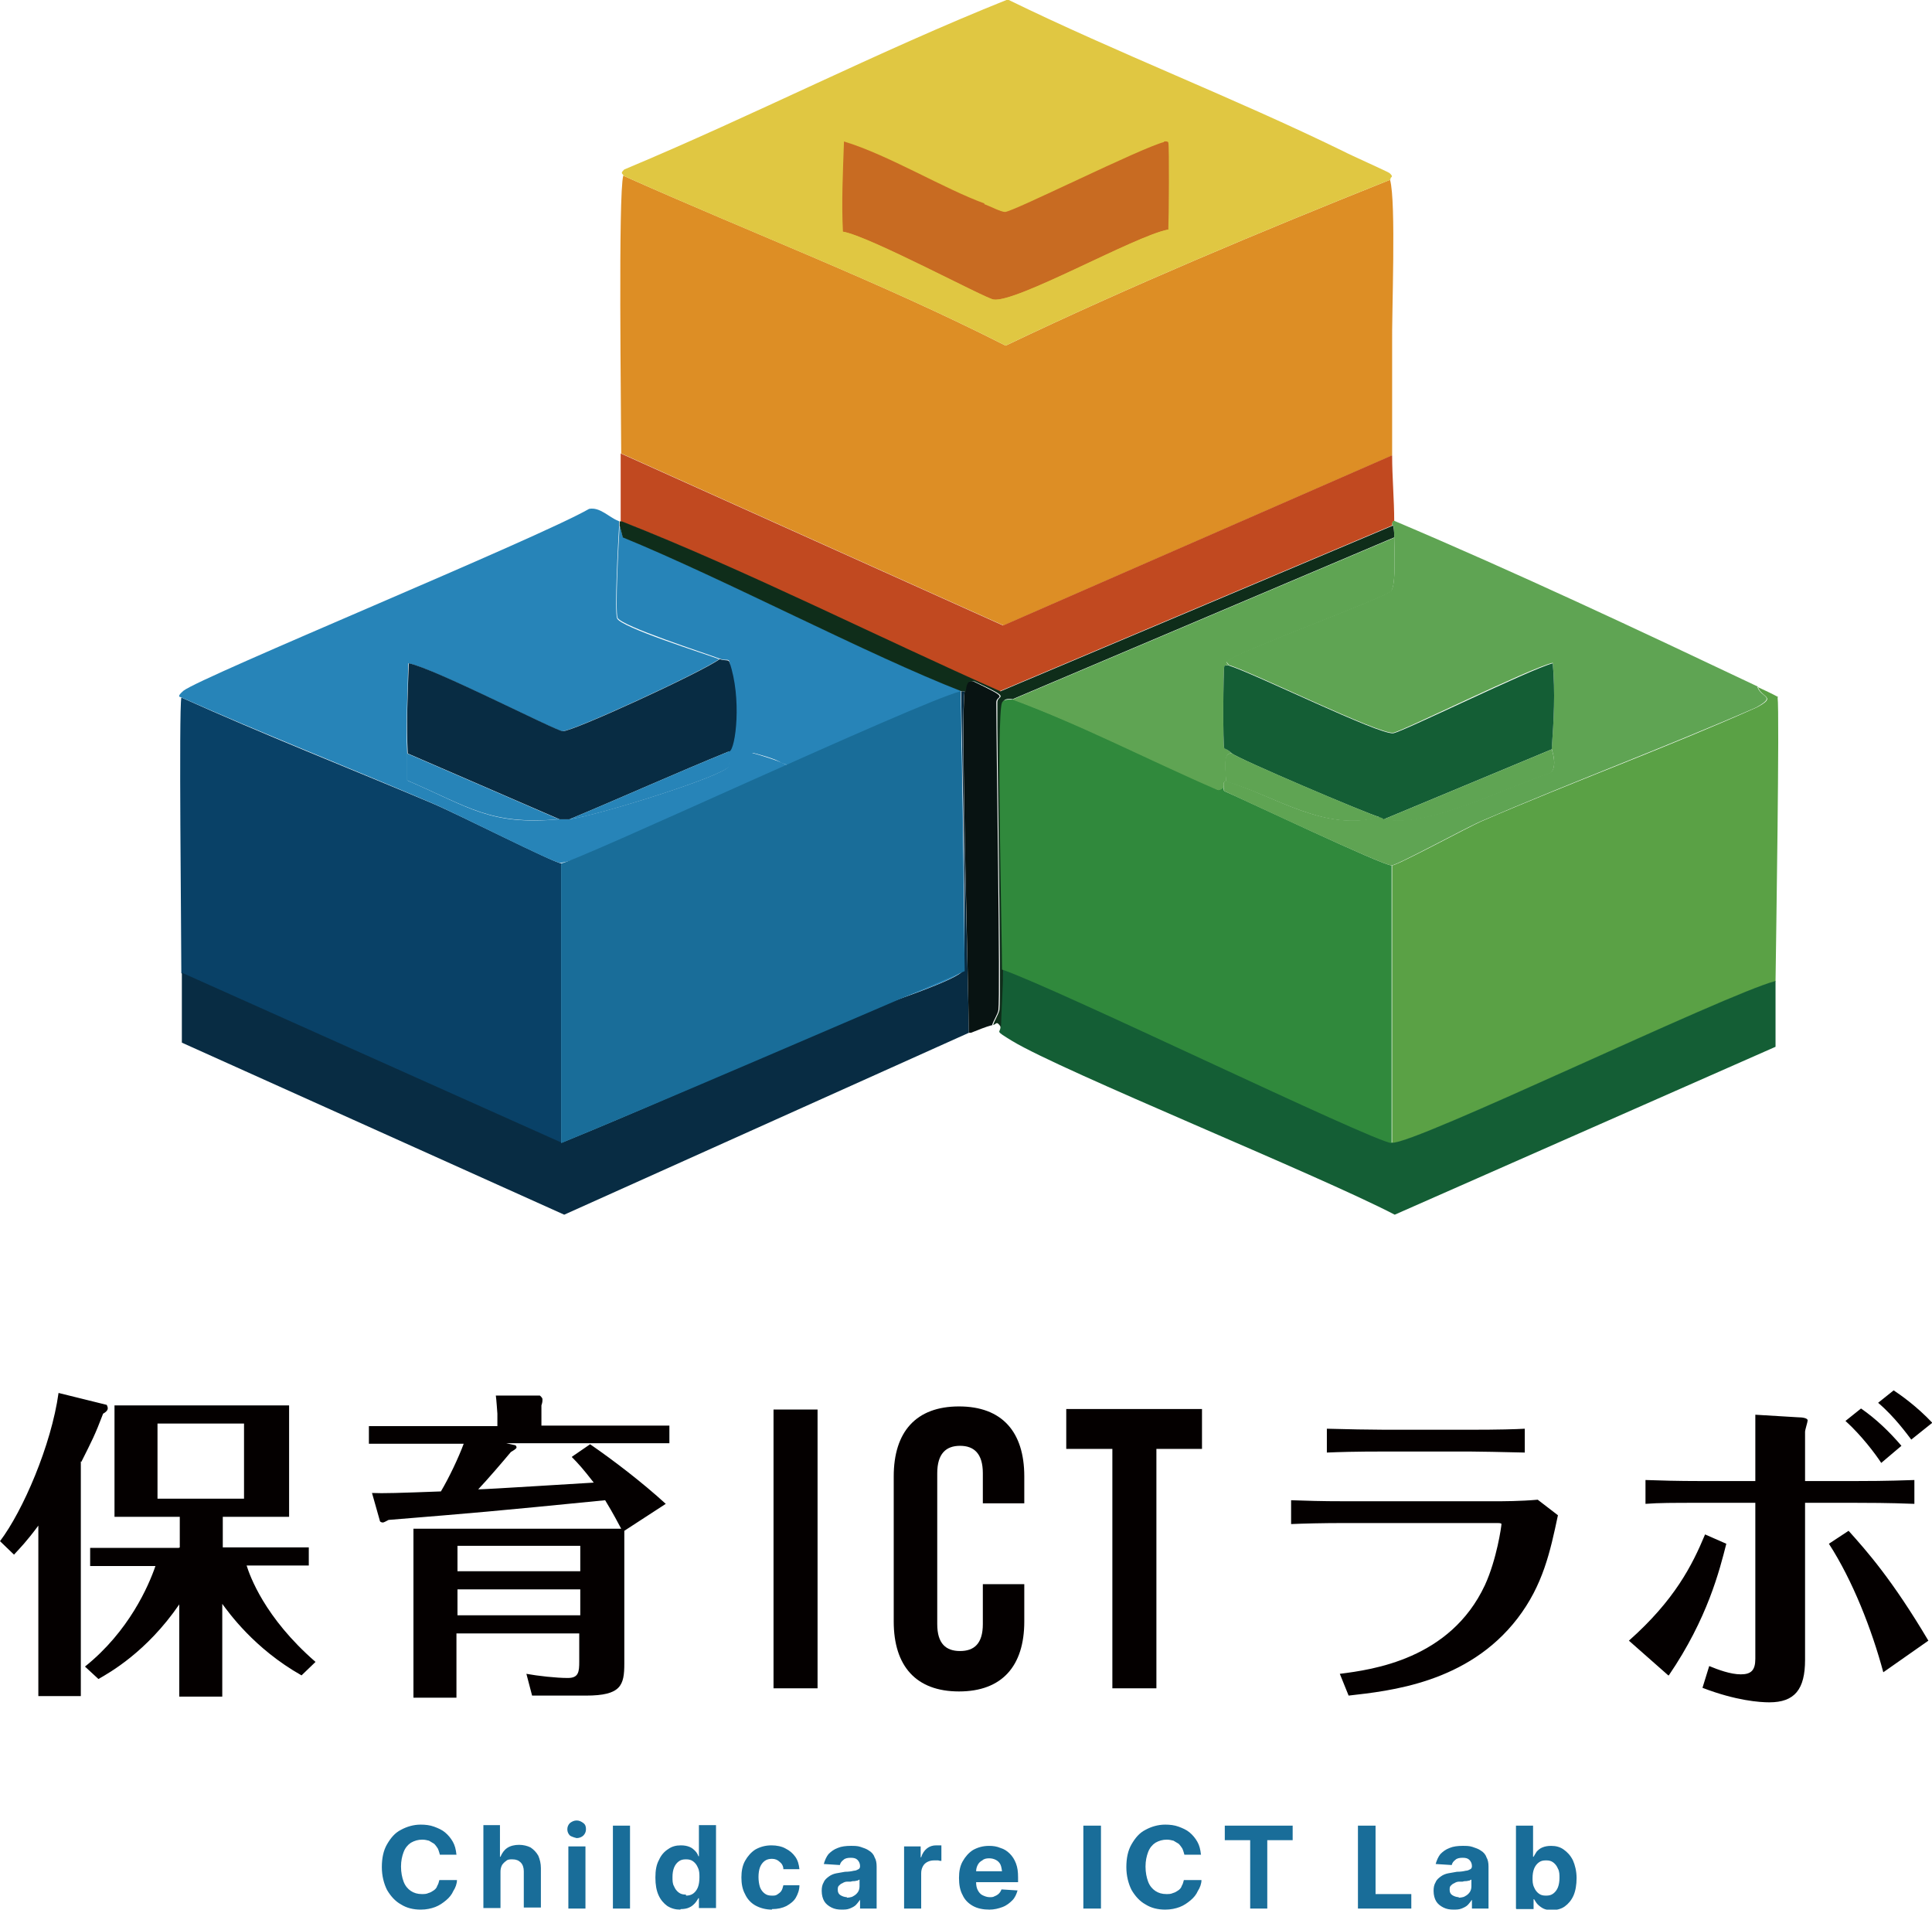
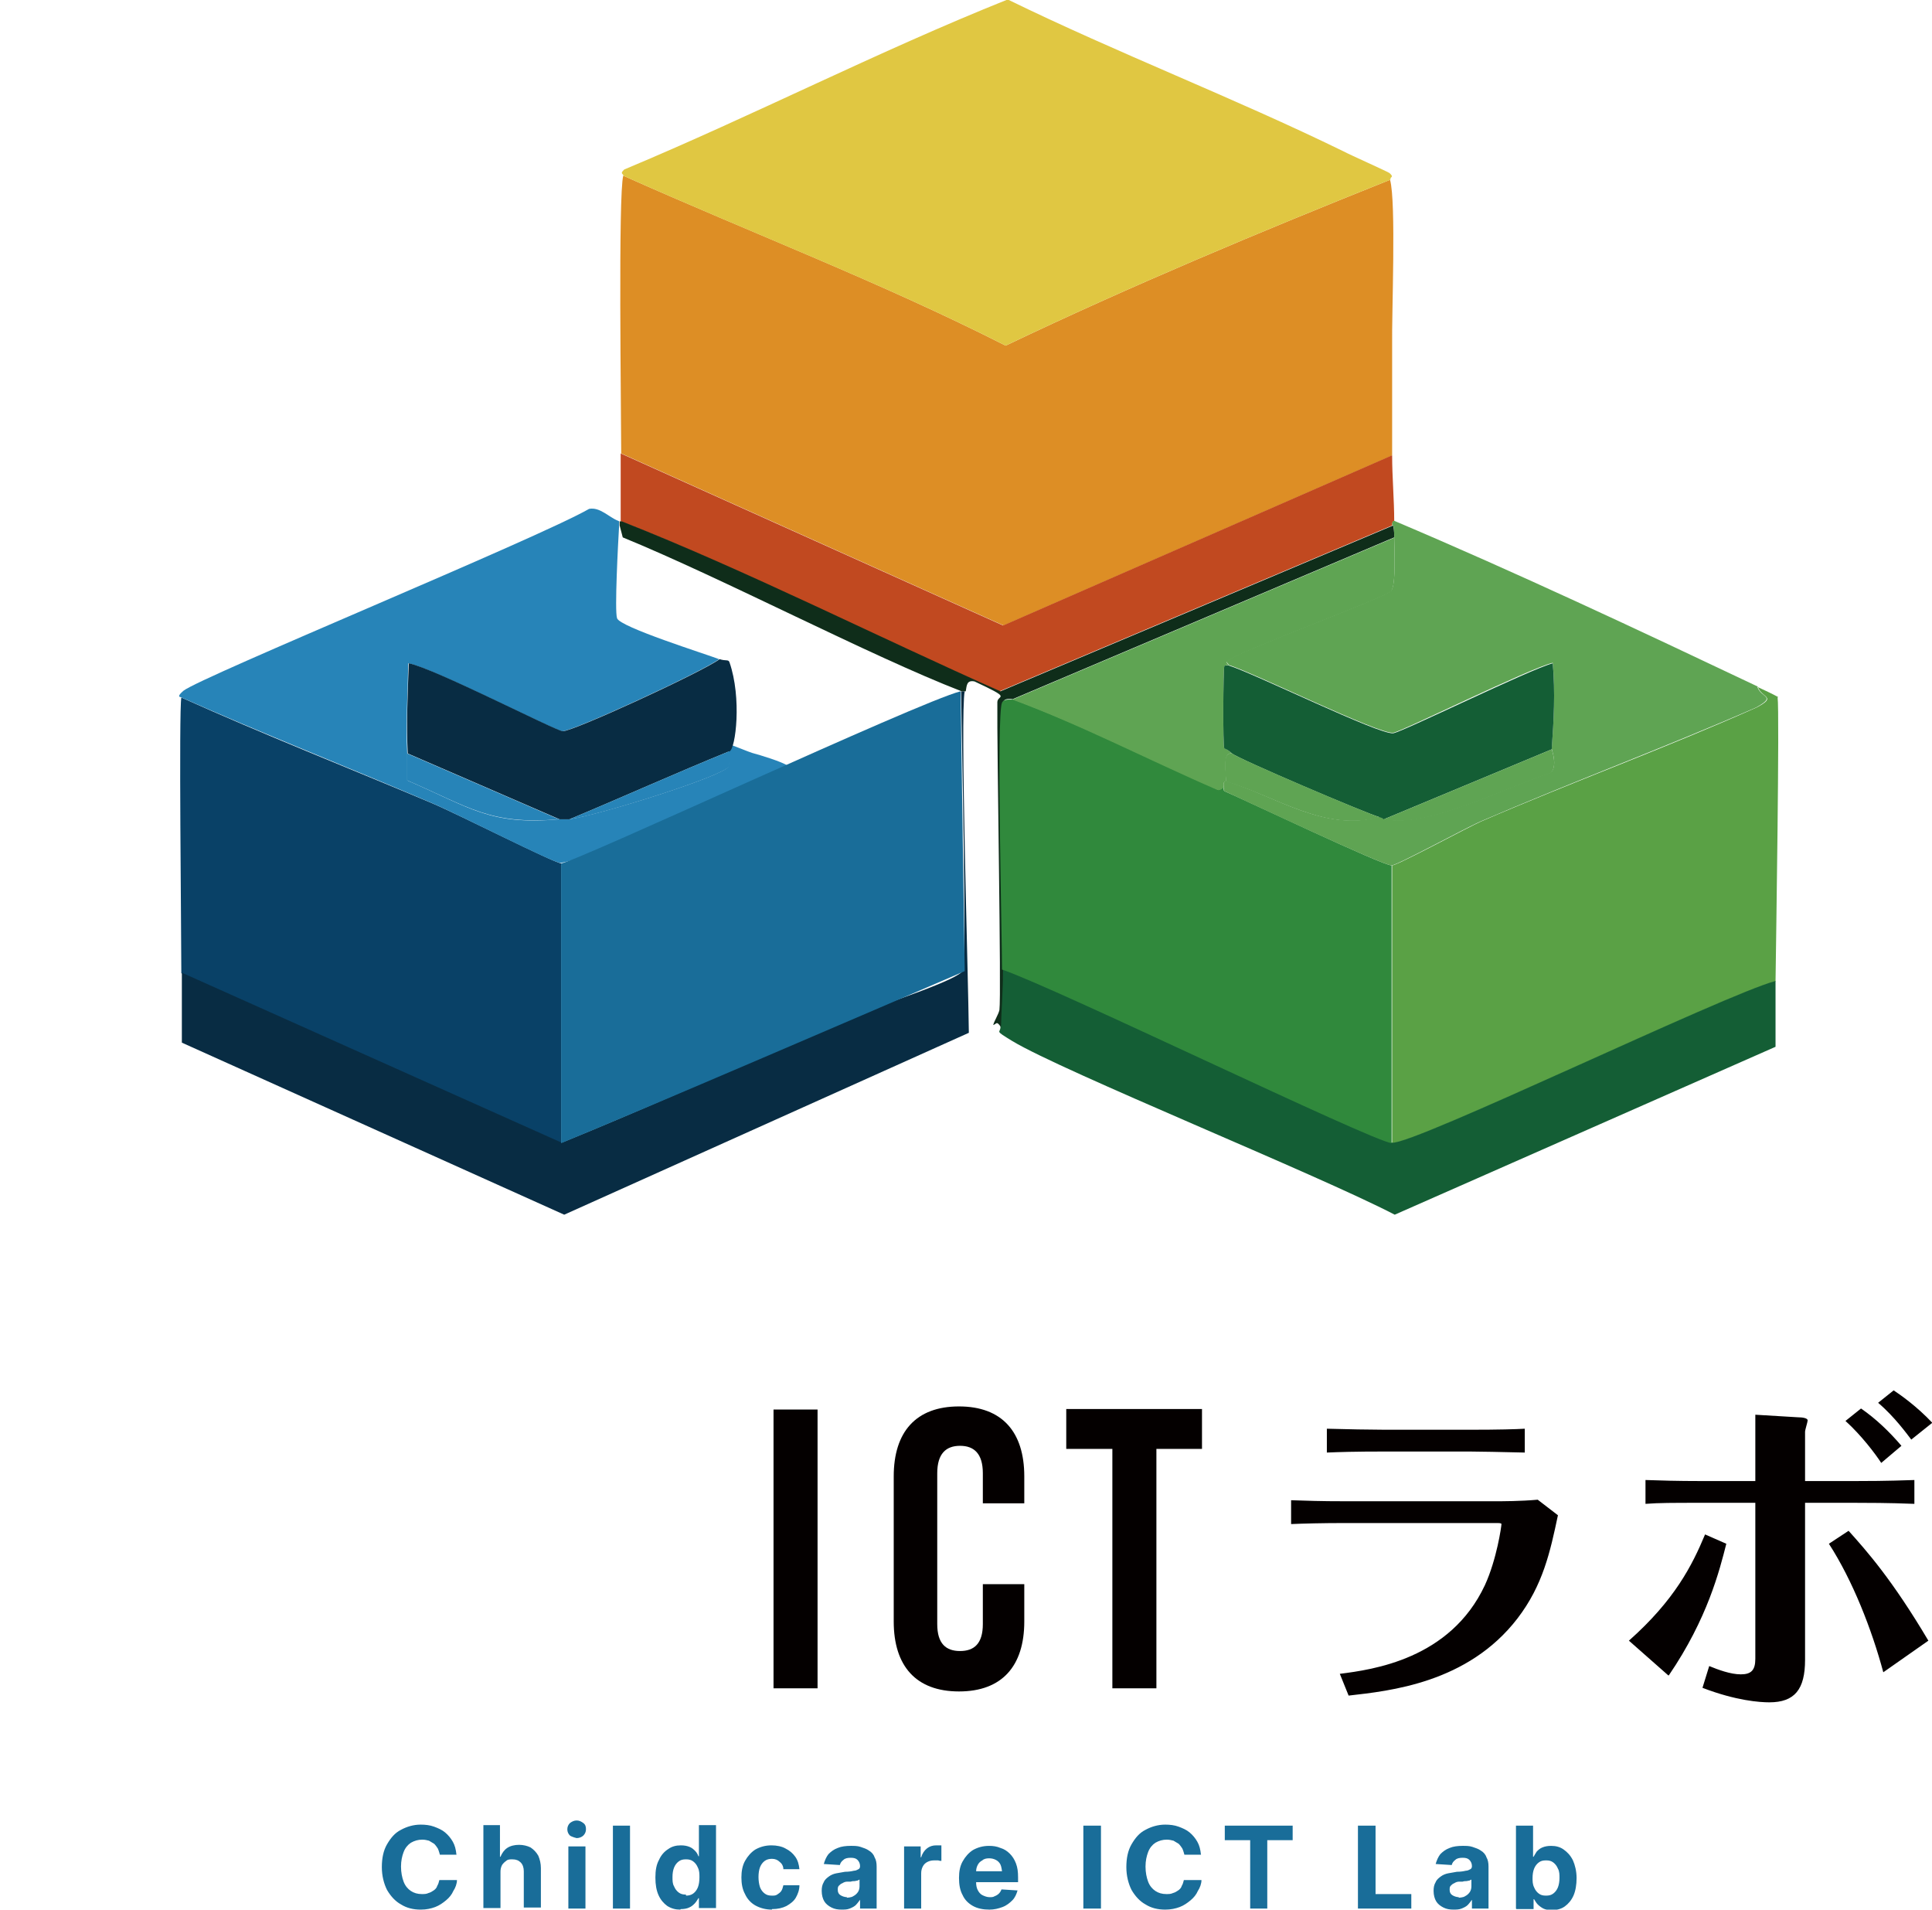
<svg xmlns="http://www.w3.org/2000/svg" id="_レイヤー_2" viewBox="0 0 37.29 36.85">
  <defs>
    <style>.cls-1{fill:#e0c742;}.cls-2{fill:#5fa453;}.cls-3{fill:#094167;}.cls-4{fill:#c14920;}.cls-5{fill:#081312;}.cls-6{fill:#196d99;}.cls-7{fill:#dd8e25;}.cls-8{fill:#082c43;}.cls-9{fill:#c86b22;}.cls-10{fill:#040000;}.cls-11{fill:#2784b8;}.cls-12{fill:#145e35;}.cls-13{fill:#5aa145;}.cls-14{fill:#0f2d1a;}.cls-15{fill:#30893c;}</style>
  </defs>
  <g id="_レイヤー_1-2">
    <path class="cls-7" d="M26.83,3.47c.12.44.03,2.57.04,3.2,0,.71,0,1.41,0,2.12l-7.5,3.28-7.38-3.32c0-.78-.06-5.01.04-5.36,2.46,1.1,4.98,2.06,7.38,3.28,2.43-1.16,4.92-2.2,7.42-3.2Z" />
    <path class="cls-4" d="M26.87,8.79c0,.42.04.85.04,1.27,0,0-.04-.02-.04.08l-7.58,3.2c-2.37-1.04-4.92-2.34-7.31-3.28v-1.31l7.38,3.32,7.5-3.28Z" />
    <path class="cls-1" d="M26.83,3.47c-2.5,1-4.99,2.04-7.42,3.2-2.4-1.22-4.93-2.18-7.38-3.28.01-.04-.08-.03.02-.12,2.49-1.04,4.9-2.28,7.4-3.28,2.13,1.04,4.35,1.89,6.48,2.93.13.07.85.39.89.42.1.09,0,.07.02.12Z" />
-     <path class="cls-9" d="M19,3.93c.11.04.33.16.4.15.17-.01,2.62-1.24,3.07-1.35,0,0,.07-.01.08.02.02.08.01,1.45,0,1.68-.66.13-2.93,1.42-3.37,1.35-.16-.02-2.41-1.23-2.91-1.31-.03-.57,0-1.16.02-1.74.86.26,1.92.91,2.72,1.2Z" />
    <path class="cls-1" d="M22.47,2.74c-.44.11-2.9,1.34-3.07,1.35-.08,0-.29-.11-.4-.15,0-.04,0-.09,0-.1-.09-.11-2.29-.96-2.58-1.2.43-.14,2.72-1.27,2.87-1.29.36-.05,1.7.69,2.12.89.24.11.96.31,1.06.5Z" />
    <path class="cls-1" d="M22.55,4.43c-.01.3.07.46-.1.58-.16.12-2.43.84-3.01.89-.06,0-1.1,0-1.16,0-.11-.01-1.98-.8-2.02-.91-.02-.05,0-.38,0-.52.5.08,2.75,1.29,2.91,1.31.44.07,2.72-1.22,3.37-1.35Z" />
    <path class="cls-3" d="M10.83,16.66v5.4l-7.33-3.28c0-.76-.05-5.06,0-5.32,1.6.72,3.23,1.36,4.84,2.04.54.23,2.35,1.15,2.49,1.16Z" />
    <path class="cls-11" d="M11.95,10.06v.08c-.02.33-.09,1.65-.04,1.79.05.17,1.71.69,1.97.79-.34.25-2.86,1.41-3.03,1.39-.16-.02-2.49-1.22-2.97-1.31-.01.57-.05,1.16-.02,1.74,0,.17,0,.35,0,.52,1.21.52,1.59.87,2.93.75.06,0,.13,0,.19,0,.55-.07,3.01-.84,3.08-1.02.02-.04-.01-.2,0-.29.01,0-.05-.1.06-.12.02,0,.33.13.4.15.15.04.58.17.69.25-.62.67-4.16,1.88-4.4,1.87-.14,0-1.95-.93-2.49-1.16-1.61-.69-3.24-1.33-4.84-2.04,0,0-.08,0,.06-.12.34-.27,6.84-2.94,7.83-3.51.21-.04.38.16.56.23Z" />
    <path class="cls-8" d="M18.62,13.34c-.09.43.07,5.53.08,6.59l-7.81,3.51-7.38-3.32v-1.35l7.33,3.28c1.45-.59,2.88-1.23,4.32-1.85.52-.22,1.04-.47,1.56-.69.28-.12,1.82-.61,1.87-.79.07-.26-.03-4.65-.04-5.38.01,0,.05,0,.08,0Z" />
-     <path class="cls-5" d="M19.16,19.78c-.13.03-.29.1-.42.15-.01,0-.03,0-.04,0-.01-1.06-.16-6.17-.08-6.59.03-.12.03-.23.17-.19.75.36.44.25.44.4,0,.9.08,5.64.04,5.94-.01.08-.1.21-.12.29Z" />
-     <path class="cls-11" d="M18.54,13.34c.01.73.11,5.12.04,5.38-.05.18-1.59.67-1.87.79-.52.22-1.04.47-1.56.69,0-.04.07-.07.08-.1.06-.26.08-5.03,0-5.28-.02-.08-.15-.09-.15-.1-.12-.08-.39-.15-.54-.19-.19,0-.46.01-.5-.08-.04-.09.08-1.55.04-1.68-.02-.07-.07-.01-.19-.06-.26-.1-1.91-.63-1.97-.79-.05-.14.02-1.47.04-1.79l.06.23c1.92.79,4.76,2.28,6.54,2.97Z" />
    <path class="cls-6" d="M18.62,18.74c-1.44.62-6.34,2.73-7.79,3.32v-5.4c.23,0,6.89-3.11,7.71-3.32l.08,5.4Z" />
    <path class="cls-8" d="M14.07,14.5c-1.03.42-2.05.88-3.08,1.31-.06,0-.13,0-.19,0l-2.93-1.27c-.03-.57,0-1.16.02-1.74.48.09,2.81,1.29,2.97,1.31.17.02,2.69-1.14,3.03-1.39.12.04.17,0,.19.06.24.69.12,1.67,0,1.72Z" />
    <path class="cls-11" d="M10.79,15.81c-1.34.11-1.72-.23-2.93-.75,0-.17,0-.35,0-.52l2.93,1.27Z" />
    <path class="cls-11" d="M14.07,14.5c-.01.09.02.25,0,.29-.08.18-2.53.95-3.08,1.02,1.03-.43,2.05-.89,3.08-1.31Z" />
    <path class="cls-13" d="M34.31,13.46c.04.27-.03,4.71-.04,5.48-.96.25-7,3.17-7.4,3.12v-5.36c.1,0,1.47-.74,1.72-.85,1.76-.76,3.57-1.42,5.32-2.2.39-.21.1-.18.02-.39.13.06.26.12.39.19Z" />
    <path class="cls-12" d="M26.87,22.05c.4.05,6.44-2.87,7.4-3.12,0,.42,0,.85,0,1.27l-7.35,3.24c-1.5-.78-6.4-2.76-7.38-3.35-.36-.22-.23-.15-.23-.27,0-.37.04-.74.04-1.12,1.01.34,7.11,3.3,7.52,3.35Z" />
    <path class="cls-14" d="M26.87,10.14s.04-.05.04.23l-7.36,3.12c-.07,0-.16-.02-.19.06-.11.23,0,4.5,0,5.15,0,.38-.03.75-.04,1.12-.09-.13-.08-.06-.15-.04.02-.08.1-.2.12-.29.04-.29-.05-5.04-.04-5.94,0-.15.31-.05-.44-.4-.15-.03-.15.07-.17.19-.03,0-.06,0-.08,0-1.78-.69-4.61-2.18-6.54-2.97l-.06-.23v-.08s.03,0,.04,0c2.39.94,4.94,2.23,7.31,3.28l7.58-3.2Z" />
    <path class="cls-15" d="M19.54,13.49c1.35.5,2.63,1.16,3.95,1.74.06.03.12-.05.13-.04,0,0-.02.06.02.08.42.18,3.04,1.43,3.22,1.43v5.36c-.41-.05-6.51-3.01-7.52-3.35,0-.65-.11-4.91,0-5.15.03-.07.13-.06.19-.06Z" />
    <path class="cls-2" d="M33.92,13.26c.08.21.37.17-.02.39-1.76.77-3.56,1.44-5.32,2.2-.24.1-1.62.85-1.72.85-.18,0-2.8-1.24-3.22-1.43-.04-.02-.01-.07-.02-.08-.02-.13.04-.11.04-.12.98.3,1.91.99,2.97.69.03.01.04.03.08.04.8.2,2.39-.63,3.22-.89.14-.13.02-.44.02-.46.04-.55.07-1.1.02-1.66-.46.11-2.92,1.33-3.08,1.35-.28.03-2.67-1.15-3.18-1.31.01-.03-.06-.04-.02-.08.17-.17,3.05-1.22,3.16-1.35.1-.11.06-.84.06-1.04,0-.28-.04-.22-.04-.23,0-.1.04-.07.04-.08,2.36,1,4.7,2.1,7.02,3.2Z" />
    <path class="cls-2" d="M26.91,10.37c0,.2.04.93-.06,1.04-.12.13-2.99,1.18-3.16,1.35-.04.04.03.05.02.08,0,0-.07-.01-.08.02-.02.08-.03,1.51,0,1.58,0,0,.04,0,.15.1-.2-.03-.1.39-.12.54,0,0-.06-.02-.04.12-.02,0-.07.07-.13.04-1.32-.57-2.6-1.24-3.95-1.74l7.36-3.12Z" />
    <path class="cls-12" d="M29.95,14.46l-3.24,1.35s-.04-.03-.08-.04c-.28-.08-2.74-1.13-2.85-1.23-.11-.1-.15-.09-.15-.1-.03-.07-.02-1.5,0-1.58,0-.03.07-.01.08-.02.51.16,2.9,1.34,3.18,1.31.17-.02,2.63-1.23,3.08-1.35.05.56.02,1.1-.02,1.66Z" />
    <path class="cls-2" d="M23.78,14.54c.12.1,2.58,1.15,2.85,1.23-1.06.29-1.99-.4-2.97-.69.01-.15-.09-.57.12-.54Z" />
    <path class="cls-2" d="M26.71,15.81l3.24-1.35s.12.33-.02.46c-.83.26-2.42,1.09-3.22.89Z" />
-     <path class="cls-10" d="M3.47,29.86v-.59h-1.26v-2.15h3.37v2.15h-1.28v.59h1.66v.35h-1.2c.06.19.34,1,1.33,1.86l-.27.26c-.92-.52-1.41-1.22-1.53-1.38v1.79h-.83v-1.78c-.63.92-1.35,1.32-1.56,1.44l-.26-.24c.85-.68,1.23-1.56,1.36-1.94h-1.26v-.35h1.71ZM4.71,28.92v-1.45h-1.67v1.45h1.67ZM1.56,28.2v4.53h-.82v-3.29c-.23.31-.35.43-.47.56l-.27-.26c.44-.58.99-1.85,1.13-2.86l.93.23s.02.04.02.06,0,.06-.09.11c-.16.42-.21.51-.42.93ZM11.04,28.11l.35-.24c.45.31,1,.73,1.46,1.15l-.8.52v2.56c0,.42-.06.62-.74.62h-1.04l-.11-.42c.22.04.57.08.8.08.21,0,.22-.12.22-.32v-.54h-2.37v1.24h-.83v-3.26h4.01c-.06-.11-.14-.27-.31-.55-2.22.22-2.47.24-4.18.38-.04.02-.09.05-.11.05s-.06-.01-.06-.04l-.15-.53c.21.01.53,0,1.33-.03.16-.27.34-.65.44-.92h-1.83v-.34h2.48v-.24s-.02-.29-.03-.35h.85s.05.04.05.07c0,.04,0,.06-.02.12v.39h2.47v.34h-3.15l.18.04s.02.02.02.04c0,.03-.08.07-.11.09-.15.18-.45.53-.63.72.17,0,1.86-.11,2.23-.13-.21-.27-.3-.37-.42-.49ZM11.2,31.17v-.5h-2.37v.5h2.37ZM8.83,29.83v.49h2.37v-.49h-2.37Z" />
    <path class="cls-10" d="M14.93,32.58v-5.38h.85v5.38h-.85ZM18.97,30.57h.8v.72c0,.86-.43,1.35-1.26,1.35s-1.26-.49-1.26-1.35v-2.8c0-.86.43-1.35,1.26-1.35s1.26.49,1.26,1.35v.52h-.8v-.58c0-.38-.17-.53-.44-.53s-.44.15-.44.53v2.91c0,.38.17.52.44.52s.44-.14.44-.52v-.77ZM20.58,27.96v-.77h2.62v.77h-.88v4.62h-.85v-4.62h-.88Z" />
    <path class="cls-10" d="M24.92,29.41v-.46c.33.01.53.02,1.06.02h2.86c.17,0,.5,0,.84-.03l.39.3c-.15.71-.29,1.35-.78,1.99-.96,1.25-2.47,1.4-3.26,1.49l-.17-.42c.63-.08,2.13-.28,2.8-1.71.23-.5.32-1.14.32-1.18,0-.02-.06-.02-.07-.02h-2.93c-.47,0-.83.01-1.06.02ZM29.43,27.57v.46c-.45-.01-.88-.02-1.07-.02h-1.6c-.63,0-.91.01-1.15.02v-.46c.33.01.88.02,1.13.02h1.6c.61,0,.92-.01,1.09-.02ZM36.7,27.9l-.39.33c-.11-.17-.38-.53-.69-.81l.3-.24c.29.2.55.45.78.72ZM32.2,32.33l-.76-.67c.88-.78,1.22-1.45,1.47-2.05l.41.18c-.13.51-.36,1.44-1.11,2.54ZM37.22,31.66l-.87.61c-.22-.82-.59-1.77-1.05-2.48l.38-.25c.35.39.84.94,1.54,2.12ZM37.29,27.46l-.4.32c-.07-.09-.32-.44-.64-.71l.3-.24c.12.08.44.3.75.63ZM33.88,28.58v-.63c0-.29,0-.53,0-.65l.83.05c.06,0,.18.01.18.06,0,.03-.05.18-.05.22v.95h.96c.18,0,.61,0,1.15-.02v.46c-.49-.02-.95-.02-1.13-.02h-.98v3.03c0,.57-.2.82-.69.82-.18,0-.64-.03-1.29-.28l.13-.42c.17.07.41.16.61.16s.28-.08.28-.3v-3.01h-1.05c-.55,0-.81,0-1.07.02v-.46c.29.01.61.02,1.07.02h1.05Z" />
    <path class="cls-6" d="M8.83,35.79h-.34s-.02-.08-.04-.12c-.02-.03-.04-.06-.07-.09-.03-.02-.07-.04-.1-.06-.04-.01-.08-.02-.13-.02-.08,0-.15.02-.22.06-.06.04-.11.1-.14.18-.03.08-.05.17-.05.28s.02.21.05.29c.03.08.08.14.14.18.06.04.13.06.21.06.05,0,.09,0,.13-.02.04-.01.07-.03.1-.05.03-.02.06-.05.07-.09.02-.03.03-.07.04-.11h.34c0,.07-.03.15-.07.21-.03.07-.08.13-.14.18-.06.05-.13.1-.21.13-.08.03-.17.05-.28.05-.14,0-.27-.03-.38-.1-.11-.06-.2-.16-.27-.28-.06-.12-.1-.27-.1-.44s.03-.32.1-.44c.07-.12.15-.22.27-.28.11-.06.24-.1.38-.1.09,0,.18.01.26.04.08.03.15.06.21.11.06.05.11.11.15.18.04.07.06.15.07.25ZM9.66,36.13v.69h-.33v-1.6h.32v.61h.01c.03-.07.07-.13.13-.17.06-.04.14-.06.23-.06.08,0,.16.02.22.05.06.04.11.09.15.16.03.07.05.15.05.24v.76h-.33v-.7c0-.07-.02-.13-.06-.17-.04-.04-.09-.06-.16-.06-.05,0-.09,0-.12.03-.03.02-.06.05-.08.08-.02.04-.03.08-.03.13ZM10.97,36.83v-1.2h.33v1.2h-.33ZM11.13,35.47s-.09-.02-.13-.05c-.03-.03-.05-.07-.05-.12s.02-.09.05-.12c.04-.03.08-.05.13-.05s.09.02.13.05c.04.03.05.07.05.12s-.02.09-.05.12c-.03.03-.08.05-.13.05ZM12.16,35.23v1.6h-.33v-1.6h.33ZM13.13,36.85c-.09,0-.17-.02-.25-.07-.07-.05-.13-.12-.17-.21-.04-.09-.06-.2-.06-.34s.02-.25.07-.34c.04-.09.1-.16.18-.21.07-.05.15-.07.24-.07.07,0,.12.01.17.03.05.02.08.05.11.08.03.03.05.07.06.1h.01v-.6h.33v1.6h-.33v-.19h-.01s-.04.07-.07.1c-.03.03-.06.06-.11.08-.04.02-.1.03-.16.03ZM13.24,36.58c.05,0,.1-.01.14-.04.04-.03.07-.07.09-.12.02-.05.03-.12.03-.19s0-.13-.03-.19c-.02-.05-.05-.09-.09-.12-.04-.03-.08-.04-.14-.04s-.1.01-.14.04c-.04.03-.07.07-.09.12-.02.05-.03.11-.03.18s0,.13.03.18c.02.05.05.09.09.12.04.03.08.04.14.04ZM14.9,36.85c-.12,0-.23-.03-.32-.08-.09-.05-.16-.13-.2-.22-.05-.09-.07-.2-.07-.32s.02-.23.07-.32c.05-.09.12-.17.2-.22.09-.05.19-.08.31-.08.1,0,.2.02.27.06.08.04.14.09.19.16.05.07.07.15.08.24h-.31c0-.06-.03-.11-.07-.14-.04-.04-.09-.06-.15-.06-.05,0-.1.01-.14.04-.04.03-.07.07-.09.12-.02.05-.03.12-.03.19s.01.14.03.2c.02.05.05.09.09.12.04.03.08.04.14.04.04,0,.07,0,.1-.02.03-.02.06-.04.08-.07.02-.03.03-.07.04-.11h.31c0,.09-.03.17-.07.24-.04.07-.11.12-.18.16-.08.04-.17.06-.28.06ZM16.25,36.85c-.08,0-.14-.01-.2-.04-.06-.03-.11-.07-.14-.12-.03-.05-.05-.12-.05-.2,0-.07.01-.12.04-.17.02-.05.06-.08.1-.11.04-.03.09-.05.14-.06.05-.01.11-.02.17-.03.07,0,.13-.01.17-.02.04,0,.07-.02.09-.03.02-.01.03-.03.03-.06h0c0-.05-.02-.09-.05-.12-.03-.03-.07-.04-.13-.04-.06,0-.11.01-.14.04-.04.03-.06.06-.07.1l-.31-.02c.02-.07.05-.14.09-.19.05-.05.1-.09.18-.12.07-.03.16-.04.25-.04.07,0,.13,0,.19.02.06.02.12.04.16.07.05.03.09.07.11.13.03.05.04.11.04.18v.81h-.32v-.17h0s-.05.07-.08.1c-.03.03-.07.05-.12.07-.05.02-.1.02-.16.02ZM16.34,36.62s.09,0,.13-.03c.04-.02.07-.05.09-.08.02-.03.03-.07.03-.11v-.13s-.02.01-.04.02c-.02,0-.04.01-.06.01-.02,0-.04,0-.07.01-.02,0-.04,0-.06,0-.04,0-.07.01-.1.03-.03.01-.05.03-.07.05-.02.02-.02.05-.02.08,0,.05.02.08.05.1.03.02.08.04.13.04ZM17.45,36.83v-1.2h.32v.21h.01c.02-.07.06-.13.11-.17.05-.04.11-.06.18-.06.02,0,.03,0,.05,0,.02,0,.04,0,.05,0v.3s-.04,0-.06-.01c-.03,0-.05,0-.08,0-.05,0-.09.01-.13.03-.04.02-.07.05-.09.09-.02.04-.03.08-.03.13v.68h-.33ZM19.1,36.85c-.12,0-.23-.02-.32-.07-.09-.05-.16-.12-.2-.21-.05-.09-.07-.2-.07-.33s.02-.23.07-.32c.05-.09.12-.17.2-.22.09-.05.19-.08.31-.08.08,0,.15.01.22.04.07.02.13.06.18.11.05.05.09.11.12.19.03.08.04.16.04.27v.09h-1.01v-.21h.7s-.01-.09-.03-.13c-.02-.04-.05-.07-.09-.09-.04-.02-.08-.03-.13-.03s-.1.01-.13.04c-.04.02-.07.05-.09.09-.02.04-.03.08-.03.13v.2c0,.06.01.11.03.15.02.04.05.08.09.1.04.02.09.04.14.04.04,0,.07,0,.1-.02.03-.01.06-.03.08-.05.02-.02.04-.05.05-.08l.31.02c-.02.07-.05.14-.1.19-.05.05-.11.1-.19.13-.08.03-.16.05-.26.05ZM21.25,35.23v1.6h-.34v-1.6h.34ZM23.2,35.79h-.34s-.02-.08-.04-.12c-.02-.03-.04-.06-.07-.09-.03-.02-.07-.04-.1-.06-.04-.01-.08-.02-.13-.02-.08,0-.15.02-.22.06-.06.04-.11.1-.14.18-.03.08-.05.17-.05.28s.02.21.05.29c.03.08.08.14.14.18.06.04.13.06.21.06.05,0,.09,0,.13-.02.04-.01.07-.03.1-.05.03-.02.06-.05.07-.09.02-.03.03-.07.04-.11h.34c0,.07-.03.15-.07.21-.03.07-.08.13-.14.18-.06.05-.13.1-.21.13-.08.03-.17.05-.28.05-.14,0-.27-.03-.38-.1-.11-.06-.2-.16-.27-.28-.06-.12-.1-.27-.1-.44s.03-.32.1-.44c.07-.12.15-.22.27-.28.11-.06.24-.1.38-.1.09,0,.18.01.26.04.08.03.15.06.21.11.06.05.11.11.15.18.04.07.06.15.07.25ZM23.64,35.51v-.28h1.31v.28h-.49v1.32h-.33v-1.32h-.49ZM26.21,36.83v-1.6h.34v1.32h.69v.28h-1.02ZM28.06,36.85c-.08,0-.14-.01-.2-.04-.06-.03-.11-.07-.14-.12-.03-.05-.05-.12-.05-.2,0-.07.01-.12.04-.17.02-.05.06-.08.1-.11.04-.03.09-.05.14-.06.05-.01.11-.02.17-.03.07,0,.13-.01.17-.02.04,0,.07-.02.09-.03.02-.01.03-.03.03-.06h0c0-.05-.02-.09-.05-.12-.03-.03-.07-.04-.13-.04-.06,0-.11.01-.14.04-.04.03-.06.06-.07.1l-.31-.02c.02-.07.05-.14.09-.19.05-.05.1-.09.18-.12.07-.03.16-.04.25-.04.07,0,.13,0,.19.02.06.02.12.04.16.07.05.03.09.07.11.13.03.05.04.11.04.18v.81h-.32v-.17h0s-.05.07-.08.1c-.03.03-.07.05-.12.07-.05.02-.1.02-.16.02ZM28.15,36.62s.09,0,.13-.03c.04-.02.07-.05.09-.08s.03-.07.03-.11v-.13s-.02.01-.04.02c-.02,0-.04.01-.06.01-.02,0-.04,0-.07.01-.02,0-.04,0-.06,0-.04,0-.07.01-.1.03-.03.01-.05.03-.07.05-.02.02-.02.05-.02.08,0,.05.02.08.05.1.03.02.08.04.13.04ZM29.26,36.83v-1.6h.33v.6h.01s.04-.07.06-.1c.03-.03.06-.06.11-.08.05-.02.1-.03.17-.03.09,0,.17.02.24.07.07.05.13.11.18.21.04.09.07.21.07.34s-.02.25-.06.34c-.04.09-.1.16-.17.21-.07.05-.16.07-.25.07-.06,0-.12-.01-.16-.03-.04-.02-.08-.05-.11-.08-.03-.03-.05-.07-.07-.1h-.01v.19h-.33ZM29.58,36.23c0,.07,0,.13.03.19.02.05.05.09.09.12.04.03.08.04.14.04s.1-.01.14-.04c.04-.03.07-.07.09-.12.02-.05.03-.12.03-.18s0-.13-.03-.18c-.02-.05-.05-.09-.09-.12-.04-.03-.08-.04-.14-.04s-.1.01-.14.04c-.04.03-.07.07-.09.12-.02.05-.03.11-.03.19Z" />
  </g>
</svg>